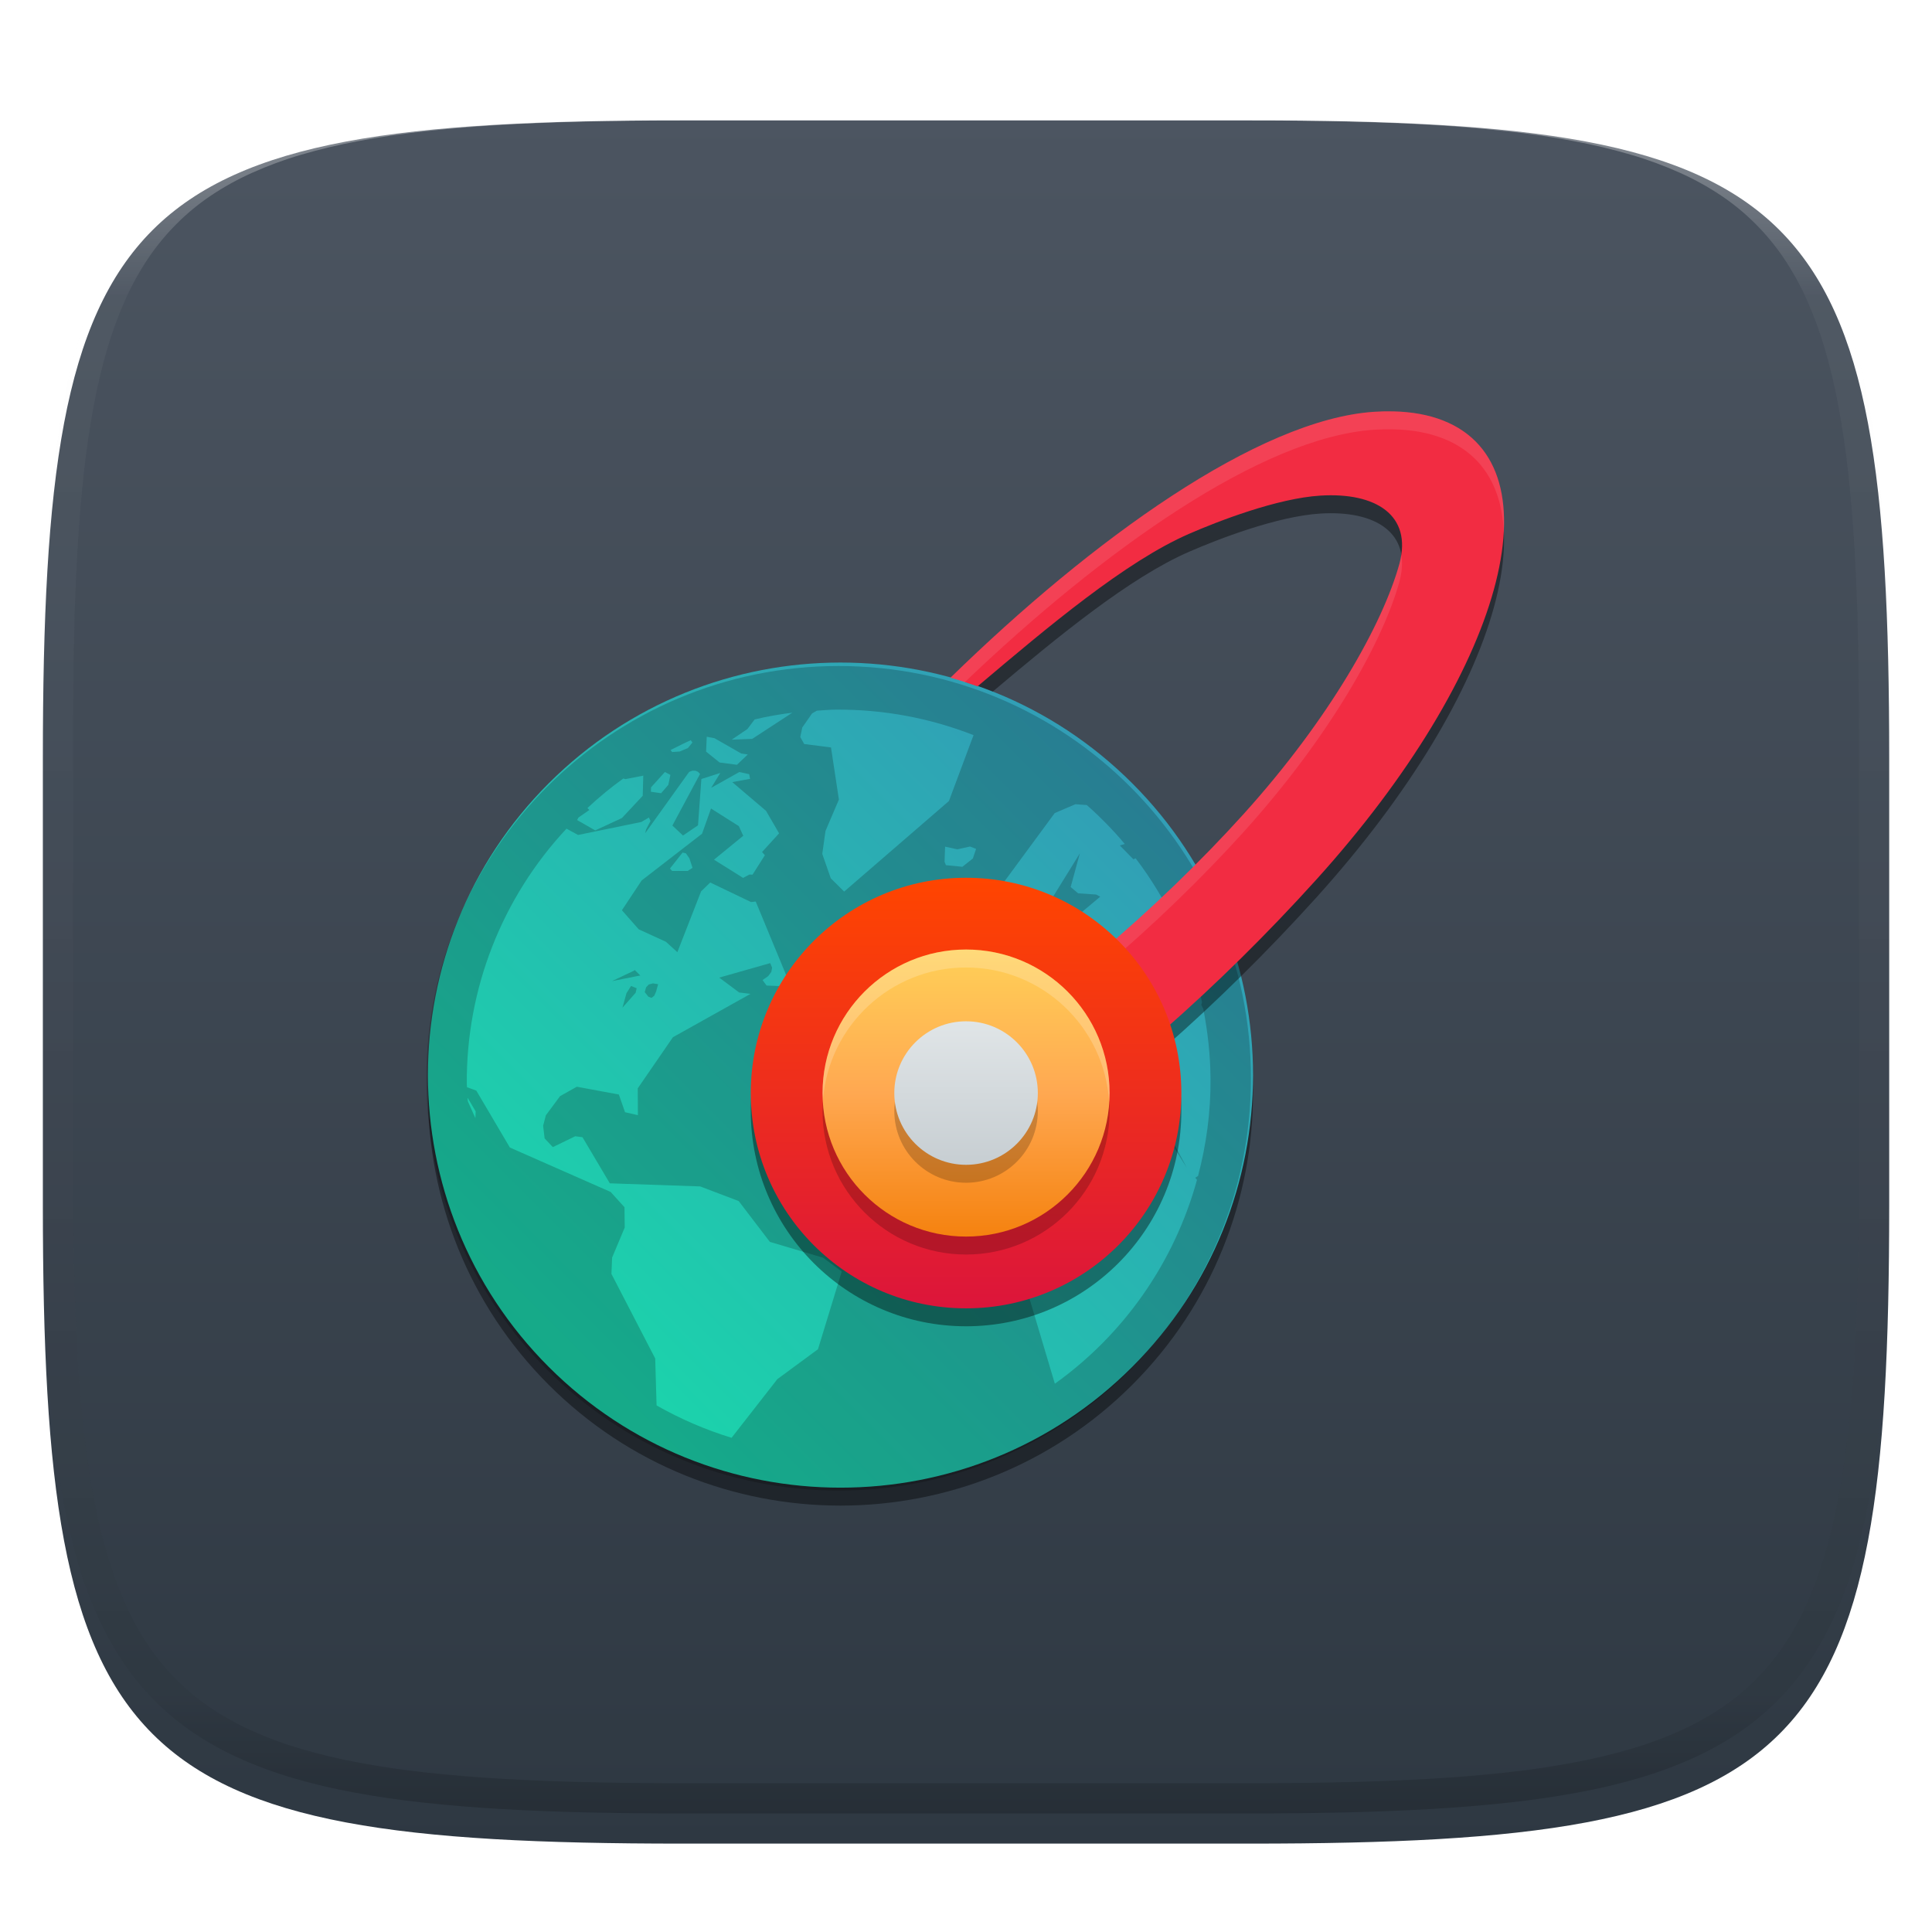
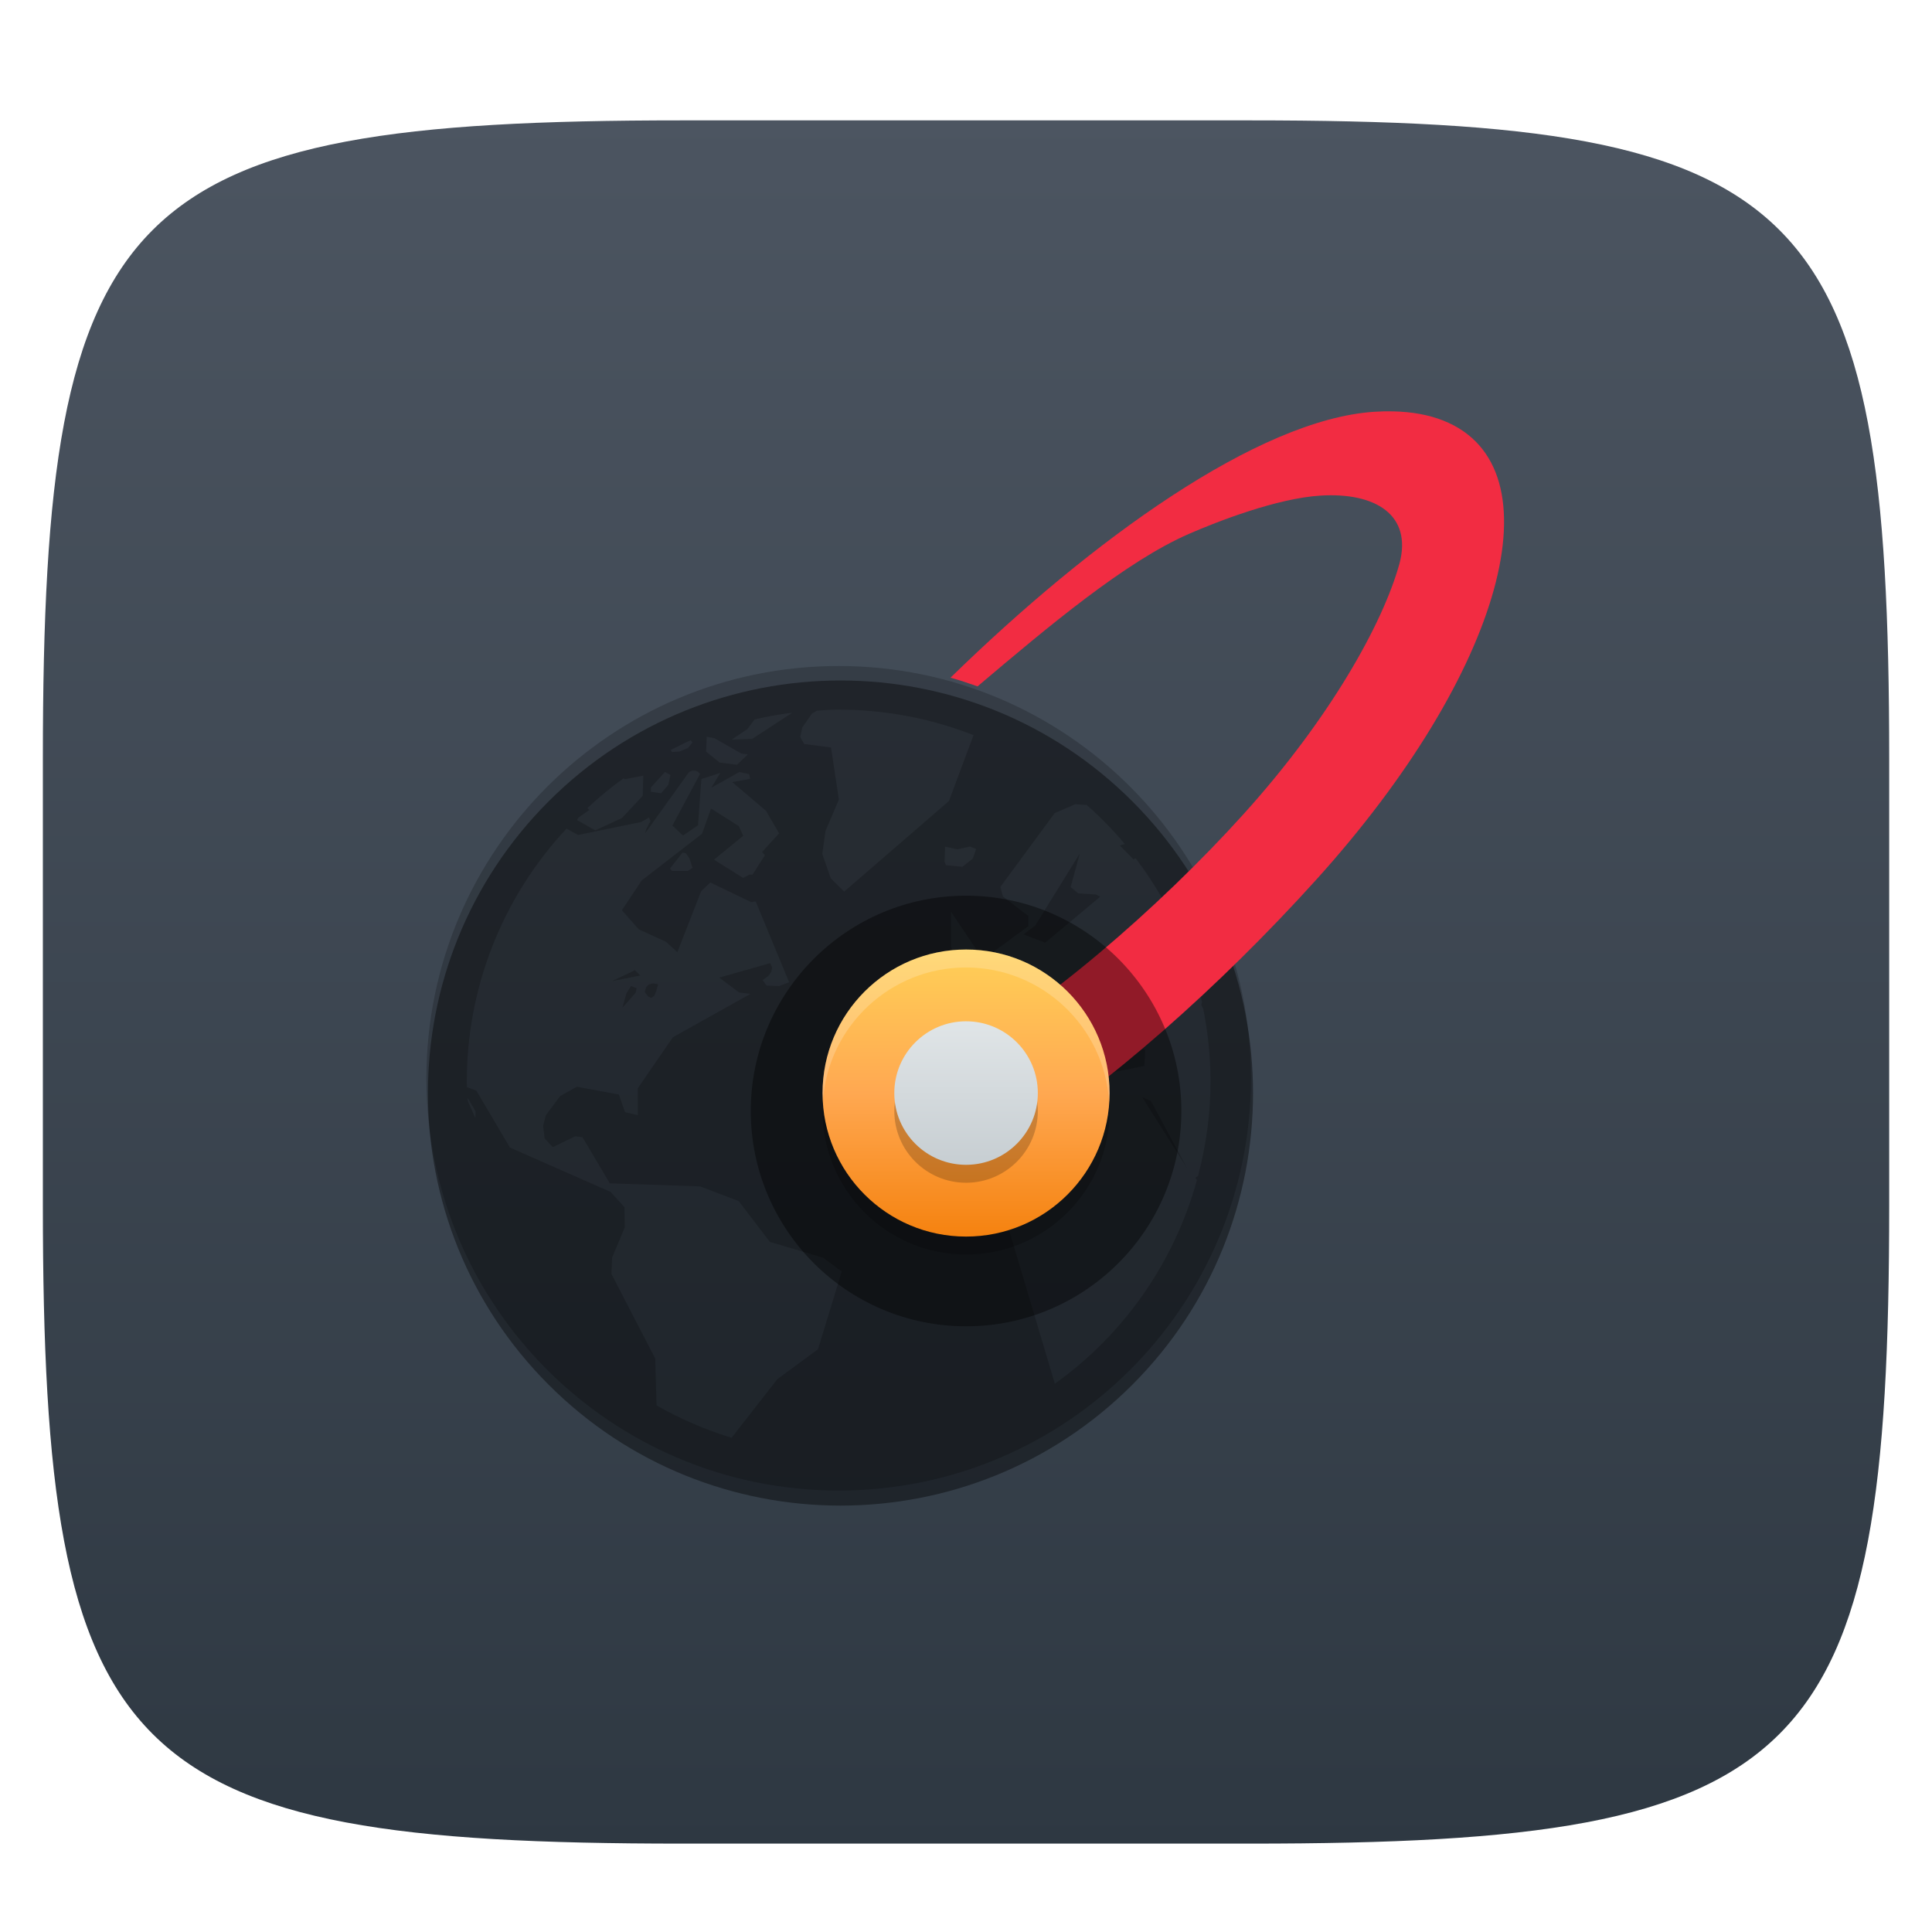
<svg xmlns="http://www.w3.org/2000/svg" style="isolation:isolate" width="256" height="256" viewBox="0 0 256 256">
  <defs>
    <clipPath id="_clipPath_Wdb2tO8ZJ6mBwj3qG9ZYslyxY9IdtlWz">
      <rect width="256" height="256" />
    </clipPath>
  </defs>
  <g clip-path="url(#_clipPath_Wdb2tO8ZJ6mBwj3qG9ZYslyxY9IdtlWz)">
    <defs>
      <filter id="FxmuvCzeMuyaylnJgpKB3zDjQUD7X1mi" width="400%" height="400%" x="-200%" y="-200%" color-interpolation-filters="sRGB" filterUnits="objectBoundingBox">
        <feGaussianBlur in="SourceGraphic" stdDeviation="4.294" />
        <feOffset dx="0" dy="4" result="pf_100_offsetBlur" />
        <feFlood flood-opacity=".4" />
        <feComposite in2="pf_100_offsetBlur" operator="in" result="pf_100_dropShadow" />
        <feBlend in="SourceGraphic" in2="pf_100_dropShadow" mode="normal" />
      </filter>
    </defs>
    <g filter="url(#FxmuvCzeMuyaylnJgpKB3zDjQUD7X1mi)">
      <linearGradient id="_lgradient_24" x1="0" x2="0" y1="0" y2="1" gradientTransform="matrix(244.648,0,0,228.338,5.68,11.95)" gradientUnits="userSpaceOnUse">
        <stop offset="0%" style="stop-color:#4c5561" />
        <stop offset="100%" style="stop-color:#2e3842" />
      </linearGradient>
      <path fill="url(#_lgradient_24)" d="M 165.689 11.95 C 239.745 11.95 250.328 22.507 250.328 96.494 L 250.328 155.745 C 250.328 229.731 239.745 240.288 165.689 240.288 L 90.319 240.288 C 16.264 240.288 5.68 229.731 5.68 155.745 L 5.68 96.494 C 5.68 22.507 16.264 11.95 90.319 11.95 L 165.689 11.95 Z" />
    </g>
    <g opacity=".4">
      <linearGradient id="_lgradient_25" x1=".517" x2=".517" y1="0" y2="1" gradientTransform="matrix(244.65,0,0,228.34,5.68,11.95)" gradientUnits="userSpaceOnUse">
        <stop offset="0%" style="stop-color:#ffffff" />
        <stop offset="12.5%" stop-opacity=".098" style="stop-color:#ffffff" />
        <stop offset="92.5%" stop-opacity=".098" style="stop-color:#000000" />
        <stop offset="100%" stop-opacity=".498" style="stop-color:#000000" />
      </linearGradient>
-       <path fill="url(#_lgradient_25)" fill-rule="evenodd" d="M 165.068 11.951 C 169.396 11.941 173.724 11.991 178.052 12.089 C 181.927 12.167 185.803 12.315 189.678 12.541 C 193.131 12.737 196.583 13.022 200.026 13.395 C 203.085 13.73 206.144 14.181 209.174 14.741 C 211.889 15.243 214.574 15.881 217.22 16.657 C 219.62 17.355 221.971 18.219 224.243 19.241 C 226.358 20.184 228.384 21.304 230.302 22.591 C 232.142 23.829 233.863 25.244 235.437 26.806 C 237.001 28.378 238.417 30.088 239.656 31.925 C 240.945 33.841 242.066 35.865 243.02 37.967 C 244.043 40.247 244.909 42.585 245.617 44.972 C 246.394 47.615 247.034 50.297 247.535 53.009 C 248.096 56.035 248.548 59.081 248.883 62.136 C 249.257 65.575 249.542 69.014 249.739 72.462 C 249.965 76.323 250.112 80.194 250.201 84.055 C 250.289 88.378 250.339 92.701 250.329 97.014 L 250.329 155.226 C 250.339 159.549 250.289 163.862 250.201 168.185 C 250.112 172.056 249.965 175.917 249.739 179.778 C 249.542 183.226 249.257 186.675 248.883 190.104 C 248.548 193.159 248.096 196.215 247.535 199.241 C 247.034 201.943 246.394 204.625 245.617 207.268 C 244.909 209.655 244.043 212.003 243.02 214.273 C 242.066 216.385 240.945 218.399 239.656 220.315 C 238.417 222.152 237.001 223.872 235.437 225.434 C 233.863 226.996 232.142 228.411 230.302 229.649 C 228.384 230.936 226.358 232.056 224.243 232.999 C 221.971 234.021 219.62 234.885 217.22 235.593 C 214.574 236.369 211.889 237.007 209.174 237.499 C 206.144 238.068 203.085 238.51 200.026 238.845 C 196.583 239.218 193.131 239.503 189.678 239.699 C 185.803 239.925 181.927 240.073 178.052 240.161 C 173.724 240.249 169.396 240.299 165.068 240.289 L 90.942 240.289 C 86.614 240.299 82.286 240.249 77.958 240.161 C 74.083 240.073 70.207 239.925 66.332 239.699 C 62.879 239.503 59.427 239.218 55.984 238.845 C 52.925 238.51 49.866 238.068 46.836 237.499 C 44.121 237.007 41.436 236.369 38.79 235.593 C 36.39 234.885 34.039 234.021 31.767 232.999 C 29.652 232.056 27.626 230.936 25.708 229.649 C 23.868 228.411 22.147 226.996 20.573 225.434 C 19.009 223.872 17.593 222.152 16.354 220.315 C 15.065 218.399 13.944 216.385 12.99 214.273 C 11.967 212.003 11.101 209.655 10.393 207.268 C 9.616 204.625 8.976 201.943 8.475 199.241 C 7.914 196.215 7.462 193.159 7.127 190.104 C 6.753 186.675 6.468 183.226 6.271 179.778 C 6.045 175.917 5.898 172.056 5.809 168.185 C 5.721 163.862 5.671 159.549 5.681 155.226 L 5.681 97.014 C 5.671 92.701 5.721 88.378 5.809 84.055 C 5.898 80.194 6.045 76.323 6.271 72.462 C 6.468 69.014 6.753 65.575 7.127 62.136 C 7.462 59.081 7.914 56.035 8.475 53.009 C 8.976 50.297 9.616 47.615 10.393 44.972 C 11.101 42.585 11.967 40.247 12.99 37.967 C 13.944 35.865 15.065 33.841 16.354 31.925 C 17.593 30.088 19.009 28.378 20.573 26.806 C 22.147 25.244 23.868 23.829 25.708 22.591 C 27.626 21.304 29.652 20.184 31.767 19.241 C 34.039 18.219 36.39 17.355 38.79 16.657 C 41.436 15.881 44.121 15.243 46.836 14.741 C 49.866 14.181 52.925 13.73 55.984 13.395 C 59.427 13.022 62.879 12.737 66.332 12.541 C 70.207 12.315 74.083 12.167 77.958 12.089 C 82.286 11.991 86.614 11.941 90.942 11.951 L 165.068 11.951 Z M 165.078 15.96 C 169.376 15.95 173.675 15.999 177.973 16.087 C 181.8 16.176 185.626 16.323 189.452 16.539 C 192.836 16.736 196.219 17.011 199.583 17.384 C 202.554 17.699 205.515 18.131 208.446 18.681 C 211.023 19.153 213.58 19.762 216.099 20.499 C 218.322 21.147 220.495 21.953 222.6 22.896 C 224.509 23.751 226.338 24.763 228.069 25.922 C 229.692 27.013 231.207 28.26 232.594 29.646 C 233.981 31.031 235.23 32.544 236.332 34.165 C 237.492 35.894 238.506 37.712 239.361 39.608 C 240.306 41.72 241.112 43.892 241.761 46.102 C 242.509 48.617 243.109 51.162 243.591 53.736 C 244.132 56.664 244.565 59.611 244.889 62.578 C 245.263 65.938 245.539 69.308 245.735 72.688 C 245.952 76.51 246.109 80.322 246.188 84.144 C 246.276 88.437 246.325 92.721 246.325 97.014 C 246.325 97.014 246.325 97.014 246.325 97.014 L 246.325 155.226 C 246.325 155.226 246.325 155.226 246.325 155.226 C 246.325 159.519 246.276 163.803 246.188 168.096 C 246.109 171.918 245.952 175.74 245.735 179.552 C 245.539 182.932 245.263 186.302 244.889 189.672 C 244.565 192.629 244.132 195.576 243.591 198.504 C 243.109 201.078 242.509 203.623 241.761 206.138 C 241.112 208.358 240.306 210.52 239.361 212.632 C 238.506 214.528 237.492 216.356 236.332 218.075 C 235.23 219.706 233.981 221.219 232.594 222.604 C 231.207 223.98 229.692 225.227 228.069 226.318 C 226.338 227.477 224.509 228.489 222.6 229.344 C 220.495 230.297 218.322 231.093 216.099 231.741 C 213.58 232.478 211.023 233.087 208.446 233.559 C 205.515 234.109 202.554 234.541 199.583 234.865 C 196.219 235.229 192.836 235.514 189.452 235.701 C 185.626 235.917 181.8 236.074 177.973 236.153 C 173.675 236.251 169.376 236.29 165.078 236.29 C 165.078 236.29 165.078 236.29 165.068 236.29 L 90.942 236.29 C 90.932 236.29 90.932 236.29 90.932 236.29 C 86.634 236.29 82.335 236.251 78.037 236.153 C 74.21 236.074 70.384 235.917 66.558 235.701 C 63.174 235.514 59.791 235.229 56.427 234.865 C 53.456 234.541 50.495 234.109 47.564 233.559 C 44.987 233.087 42.43 232.478 39.911 231.741 C 37.688 231.093 35.515 230.297 33.41 229.344 C 31.501 228.489 29.672 227.477 27.941 226.318 C 26.318 225.227 24.803 223.98 23.416 222.604 C 22.029 221.219 20.78 219.706 19.678 218.075 C 18.518 216.356 17.504 214.528 16.649 212.632 C 15.704 210.52 14.898 208.358 14.249 206.138 C 13.501 203.623 12.901 201.078 12.419 198.504 C 11.878 195.576 11.445 192.629 11.121 189.672 C 10.747 186.302 10.472 182.932 10.275 179.552 C 10.058 175.74 9.901 171.918 9.822 168.096 C 9.734 163.803 9.685 159.519 9.685 155.226 C 9.685 155.226 9.685 155.226 9.685 155.226 L 9.685 97.014 C 9.685 97.014 9.685 97.014 9.685 97.014 C 9.685 92.721 9.734 88.437 9.822 84.144 C 9.901 80.322 10.058 76.51 10.275 72.688 C 10.472 69.308 10.747 65.938 11.121 62.578 C 11.445 59.611 11.878 56.664 12.419 53.736 C 12.901 51.162 13.501 48.617 14.249 46.102 C 14.898 43.892 15.704 41.72 16.649 39.608 C 17.504 37.712 18.518 35.894 19.678 34.165 C 20.78 32.544 22.029 31.031 23.416 29.646 C 24.803 28.26 26.318 27.013 27.941 25.922 C 29.672 24.763 31.501 23.751 33.41 22.896 C 35.515 21.953 37.688 21.147 39.911 20.499 C 42.43 19.762 44.987 19.153 47.564 18.681 C 50.495 18.131 53.456 17.699 56.427 17.384 C 59.791 17.011 63.174 16.736 66.558 16.539 C 70.384 16.323 74.21 16.176 78.037 16.087 C 82.335 15.999 86.634 15.95 90.932 15.96 C 90.932 15.96 90.932 15.96 90.942 15.96 L 165.068 15.96 C 165.078 15.96 165.078 15.96 165.078 15.96 Z" />
    </g>
    <g>
      <defs>
        <filter id="BBpk2DNmVeRgUHWilOAcLep8GkoydlSJ" width="400%" height="400%" x="-200%" y="-200%" color-interpolation-filters="sRGB" filterUnits="objectBoundingBox">
          <feGaussianBlur stdDeviation="4.294" />
        </filter>
      </defs>
      <g opacity=".4" filter="url(#BBpk2DNmVeRgUHWilOAcLep8GkoydlSJ)">
        <path d="M 150.031 183.496 C 128.693 204.835 94.045 204.835 72.707 183.496 C 51.369 162.158 51.369 127.51 72.707 106.172 C 94.045 84.834 128.693 84.834 150.031 106.172 C 171.369 127.51 171.369 162.158 150.031 183.496 Z" />
      </g>
      <linearGradient id="_lgradient_26" x1=".5" x2=".5" y1="0" y2="1" gradientTransform="matrix(-77.324,-77.324,77.324,-77.324,111.369,219.782)" gradientUnits="userSpaceOnUse">
        <stop offset="0%" style="stop-color:#1ad6ab" />
        <stop offset="100%" style="stop-color:#329db6" />
      </linearGradient>
-       <path fill="url(#_lgradient_26)" d="M 150.031 181.119 C 128.693 202.458 94.045 202.458 72.707 181.119 C 51.369 159.781 51.369 125.133 72.707 103.795 C 94.045 82.457 128.693 82.457 150.031 103.795 C 171.369 125.133 171.369 159.781 150.031 181.119 Z" />
      <g opacity=".2">
        <path d="M 151.277 132.011 L 151.032 131.656 L 151.246 130.964 L 151.828 131.068 L 152.365 131.373 L 152.434 131.319 L 152.256 131.797 L 151.778 132.029 L 151.277 132.011 Z M 154.3 135.229 L 154.086 134.464 L 149.447 131.46 L 148.328 131.391 L 147.312 132.493 L 146.812 133.859 L 147.221 134.61 L 154.3 135.229 Z M 83.012 131.601 L 82.48 133.522 L 84.223 131.551 L 84.364 130.945 L 83.618 130.645 L 83.012 131.601 Z M 84.059 128.492 L 84.059 128.596 L 81.091 130.003 L 84.847 129.256 L 84.059 128.492 Z M 86.322 132.225 L 86.695 131.942 L 87.014 131.196 L 86.959 131.287 L 87.209 130.413 L 86.517 130.304 L 85.967 130.449 L 85.612 130.822 L 85.429 131.46 L 85.912 132.065 L 86.322 132.225 Z M 145.783 118.818 L 145.25 118.531 L 142.869 118.372 L 141.868 117.539 L 143.083 113.078 L 137.161 122.66 L 135.595 123.812 L 138.495 124.918 L 145.783 118.818 Z M 151.368 145.403 L 157.273 154.754 L 152.507 145.899 L 151.368 145.403 Z M 165.754 142.877 C 165.754 173.054 141.304 197.504 111.127 197.504 C 80.968 197.504 56.5 173.054 56.5 142.877 C 56.5 112.7 80.968 88.25 111.127 88.25 C 141.304 88.25 165.754 112.7 165.754 142.877 Z M 126.013 120.808 L 126.026 125.469 L 126.969 127.836 L 129.213 127.317 L 129.336 125.788 L 126.013 120.808 Z M 129.336 112.486 L 128.534 112.167 L 126.85 112.541 L 125.23 112.186 L 125.157 114.193 L 125.339 114.639 L 127.524 114.853 L 128.908 113.752 L 129.336 112.486 Z M 96.956 98.01 L 99.673 97.905 L 104.99 94.436 C 103.283 94.65 101.631 94.937 99.997 95.329 L 99.036 96.603 L 96.956 98.01 Z M 93.56 99.594 L 95.353 101.037 L 97.648 101.338 L 99.086 99.972 L 98.221 99.845 L 94.68 97.819 L 93.646 97.623 L 93.56 99.594 Z M 88.862 99.38 L 89.058 99.649 L 90.073 99.576 L 91.156 99.116 L 91.748 98.388 L 91.529 98.083 C 90.624 98.474 89.754 98.939 88.862 99.38 Z M 86.249 104.911 L 87.601 105.107 L 88.561 103.987 L 88.83 102.671 L 88.102 102.298 L 86.267 104.324 L 86.249 104.911 Z M 76.471 108.662 L 78.87 110.032 L 82.407 108.394 L 85.165 105.444 L 85.238 102.776 L 82.853 103.24 L 82.602 103.149 C 80.932 104.342 79.352 105.658 77.841 107.064 L 78.087 107.328 L 76.648 108.33 L 76.471 108.662 Z M 63.028 147.265 L 61.958 145.453 C 61.958 145.617 61.976 145.772 61.995 145.936 L 62.991 148.157 L 63.028 147.265 Z M 111.536 168.483 L 109.065 166.653 L 102.009 164.554 L 97.88 159.146 L 92.777 157.207 L 80.804 156.797 L 77.181 150.684 L 76.22 150.561 L 73.252 151.999 L 72.164 150.843 L 71.968 149.173 L 72.328 147.784 L 74.213 145.244 L 76.434 143.997 L 82.002 145.03 L 82.821 147.374 L 84.524 147.766 L 84.505 144.211 L 89.167 137.437 L 99.446 131.692 L 97.948 131.51 L 95.299 129.539 L 102.059 127.618 L 102.309 128.223 L 102.2 128.792 L 101.79 129.343 L 101.044 129.862 L 101.576 130.59 L 103.233 130.659 L 104.567 130.162 L 100.138 119.456 L 99.514 119.528 L 94.111 116.934 L 92.9 118.108 L 89.754 126.166 L 88.243 124.791 L 84.633 123.138 L 82.407 120.612 L 85.024 116.665 L 93.023 110.474 L 94.215 107.133 L 97.898 109.463 L 98.485 110.743 L 94.607 113.911 L 98.467 116.328 L 99.3 115.882 L 99.71 115.9 L 101.349 113.324 L 100.975 112.896 L 103.233 110.424 L 101.503 107.438 L 97.024 103.632 L 99.391 103.204 L 99.268 102.58 L 97.966 102.298 L 94.233 104.392 L 95.444 102.421 L 92.936 103.222 L 92.49 109.359 L 90.501 110.711 L 89.094 109.391 L 92.759 102.549 L 92.472 102.262 L 92.135 102.121 L 91.743 102.121 L 91.315 102.28 L 85.489 110.406 L 85.612 109.905 L 86.194 108.79 L 85.985 108.325 L 84.983 108.917 L 76.594 110.638 L 75.064 109.8 C 66.491 118.981 61.763 131.099 61.853 143.66 C 61.853 143.819 61.89 143.978 61.89 144.138 L 61.908 144.069 L 63.114 144.511 L 67.562 152.054 L 80.914 157.94 L 82.748 159.966 L 82.78 162.652 L 81.109 166.635 L 81.018 168.802 L 86.818 180.005 L 87 186.228 C 90.146 188.016 93.478 189.454 96.937 190.516 L 103.001 182.745 L 108.386 178.78 L 111.536 168.483 Z M 91.352 113.733 L 90.892 113.073 L 90.446 112.969 L 88.775 115.085 L 89.058 115.404 L 91.12 115.404 L 91.762 114.994 L 91.352 113.733 Z M 111.855 118.14 L 125.739 106.14 L 128.999 97.409 C 123.194 95.131 117.007 93.985 110.772 94.031 C 109.916 94.031 109.101 94.122 108.245 94.168 L 107.608 94.528 L 106.306 96.394 L 106.042 97.655 L 106.556 98.584 L 110.112 99.043 L 111.159 105.945 L 109.383 110.105 L 108.955 113.146 L 110.08 116.378 L 111.855 118.14 Z M 158.374 156.055 L 158.748 155.823 C 159.831 151.713 160.437 147.393 160.4 142.95 C 160.382 139.763 160.027 136.69 159.444 133.681 L 159.171 133.149 L 159.28 132.794 C 157.769 125.876 154.766 119.371 150.481 113.733 L 150.176 113.856 L 148.382 112.026 L 149.038 111.831 C 147.49 109.978 145.806 108.271 144.008 106.673 L 142.496 106.564 L 139.756 107.738 L 132.554 117.521 L 132.891 118.782 L 136.269 121.377 L 136.269 122.71 L 126.777 129.721 L 126.846 130.627 L 127.61 131.924 L 127.879 133.08 L 123.75 134.715 L 123.431 136.831 L 123.75 139.426 L 117.459 151.804 L 117.172 157.28 L 121.865 160.057 L 129.622 160.039 L 133.123 161.031 L 139.774 183.351 C 148.964 176.773 155.613 167.236 158.607 156.338 L 158.374 156.055 Z M 151.742 139.121 L 144.363 137.132 L 143.616 136.226 L 143.775 138.379 L 143.58 138.538 L 137.798 132.511 L 137.798 132.543 L 136.856 132.775 L 136.719 132.548 L 137.002 133.718 L 139.278 135.375 L 139.437 136.604 L 138.991 137.346 L 138.672 137.573 L 138.263 137.737 L 136.078 134.323 L 132.823 134.341 L 126.013 139.394 L 134.935 139.053 L 138.973 142.717 L 140.912 143.391 L 151.619 141.243 L 151.742 139.121 Z" />
      </g>
      <defs>
        <filter id="7Ihp3oLkI4KVsGSptQsMiDm473FHp3It" width="400%" height="400%" x="-200%" y="-200%" color-interpolation-filters="sRGB" filterUnits="objectBoundingBox">
          <feGaussianBlur stdDeviation="4.294" />
        </filter>
      </defs>
      <g opacity=".4" filter="url(#7Ihp3oLkI4KVsGSptQsMiDm473FHp3It)">
-         <path d="M 184.635 56.887 C 183.81 56.867 182.955 56.884 182.072 56.942 C 167.249 57.927 146.211 72.835 127.897 90.344 C 129.126 90.733 130.343 91.158 131.547 91.635 C 140.292 84.256 149.719 76.519 157.585 73.1 C 161.395 71.444 169.22 68.403 174.968 68.048 C 182.312 67.595 187.153 70.648 185.434 77.065 C 183.231 85.042 176.201 97.6 164.8 110.226 C 153.399 122.852 137.873 136.183 126.291 142.309 L 133.181 154.883 C 146.734 146.281 161.633 133.09 174.43 118.918 C 199.213 91.469 206.736 64.239 191.228 58.103 C 189.325 57.348 187.11 56.946 184.635 56.887 Z" />
-       </g>
+         </g>
      <path fill="#f22c42" d="M 184.637 54.508 C 183.812 54.488 182.957 54.505 182.074 54.564 C 166.728 55.583 144.695 71.493 125.948 89.795 C 127.156 90.128 128.345 90.529 129.532 90.947 C 138.813 83.095 149.12 74.401 157.586 70.722 C 161.396 69.066 169.221 66.025 174.97 65.67 C 182.314 65.216 187.155 68.269 185.435 74.687 C 183.232 82.664 176.202 95.221 164.801 107.848 C 153.4 120.474 137.874 133.805 126.291 139.931 L 133.182 152.505 C 146.735 143.904 161.634 130.712 174.431 116.54 C 199.214 89.091 206.737 61.861 191.23 55.724 C 189.326 54.969 187.111 54.567 184.637 54.508 Z" />
      <defs>
        <filter id="EU412F9LOKLgDfxhNCTvPVgHowBC4Rzx" width="400%" height="400%" x="-200%" y="-200%" color-interpolation-filters="sRGB" filterUnits="objectBoundingBox">
          <feGaussianBlur stdDeviation="4.294" />
        </filter>
      </defs>
      <g opacity=".4" filter="url(#EU412F9LOKLgDfxhNCTvPVgHowBC4Rzx)">
        <circle cx="128.009" cy="147.212" r="28.527" vector-effect="non-scaling-stroke" />
      </g>
      <g opacity=".1">
-         <path fill="#ffffff" d="M 184.635 54.509 C 183.81 54.49 182.955 54.507 182.072 54.565 C 166.727 55.585 144.694 71.494 125.947 89.796 C 126.583 89.972 127.205 90.199 127.832 90.405 C 146.161 72.869 167.231 57.928 182.072 56.942 C 182.955 56.884 183.81 56.867 184.635 56.887 C 187.11 56.946 189.325 57.348 191.228 58.103 C 196.39 60.145 198.989 64.53 199.261 70.477 C 199.633 63.319 197.057 58.032 191.228 55.726 C 189.325 54.971 187.11 54.568 184.635 54.509 Z M 185.68 73.523 C 185.623 73.897 185.541 74.287 185.434 74.688 C 183.231 82.665 176.201 95.222 164.8 107.849 C 153.399 120.475 137.873 133.806 126.291 139.932 L 127.28 141.734 C 138.749 135.397 153.712 122.506 164.8 110.226 C 176.201 97.6 183.231 85.042 185.434 77.065 C 185.79 75.737 185.85 74.561 185.68 73.523 Z" />
-       </g>
+         </g>
      <linearGradient id="_lgradient_27" x1="0" x2="0" y1="0" y2="1" gradientTransform="matrix(57.054,0,0,57.054,99.482,116.308)" gradientUnits="userSpaceOnUse">
        <stop offset="0%" style="stop-color:#ff4500" />
        <stop offset="100%" style="stop-color:#dc153b" />
      </linearGradient>
-       <circle fill="url(#_lgradient_27)" cx="128.009" cy="144.835" r="28.527" vector-effect="non-scaling-stroke" />
      <g opacity=".2">
        <circle cx="128.009" cy="147.212" r="19.018" vector-effect="non-scaling-stroke" />
      </g>
      <linearGradient id="_lgradient_28" x1="0" x2="0" y1="0" y2="1" gradientTransform="matrix(38.036,0,0,38.036,108.991,125.817)" gradientUnits="userSpaceOnUse">
        <stop offset="0%" style="stop-color:#ffd057" />
        <stop offset="50%" style="stop-color:#ffa851" />
        <stop offset="100%" style="stop-color:#f5820f" />
      </linearGradient>
      <circle fill="url(#_lgradient_28)" cx="128.009" cy="144.835" r="19.018" vector-effect="non-scaling-stroke" />
      <g opacity=".2">
        <circle cx="128.009" cy="147.212" r="9.509" vector-effect="non-scaling-stroke" />
      </g>
      <linearGradient id="_lgradient_29" x1="0" x2="0" y1="0" y2="1" gradientTransform="matrix(19.018,0,0,19.018,118.5,135.326)" gradientUnits="userSpaceOnUse">
        <stop offset="0%" style="stop-color:#e0e5e7" />
        <stop offset="100%" style="stop-color:#c7ced2" />
      </linearGradient>
      <circle fill="url(#_lgradient_29)" cx="128.009" cy="144.835" r="9.509" vector-effect="non-scaling-stroke" />
      <g opacity=".2">
        <path fill="#ffffff" d="M 128.009 125.817 C 117.505 125.817 108.991 134.332 108.991 144.835 C 109.001 145.153 109.02 145.47 109.046 145.787 C 109.792 135.865 118.059 128.196 128.009 128.194 C 138.021 128.205 146.311 135.977 146.966 145.968 C 146.998 145.591 147.018 145.213 147.027 144.835 C 147.027 134.332 138.512 125.817 128.009 125.817 L 128.009 125.817 Z" />
      </g>
    </g>
  </g>
</svg>